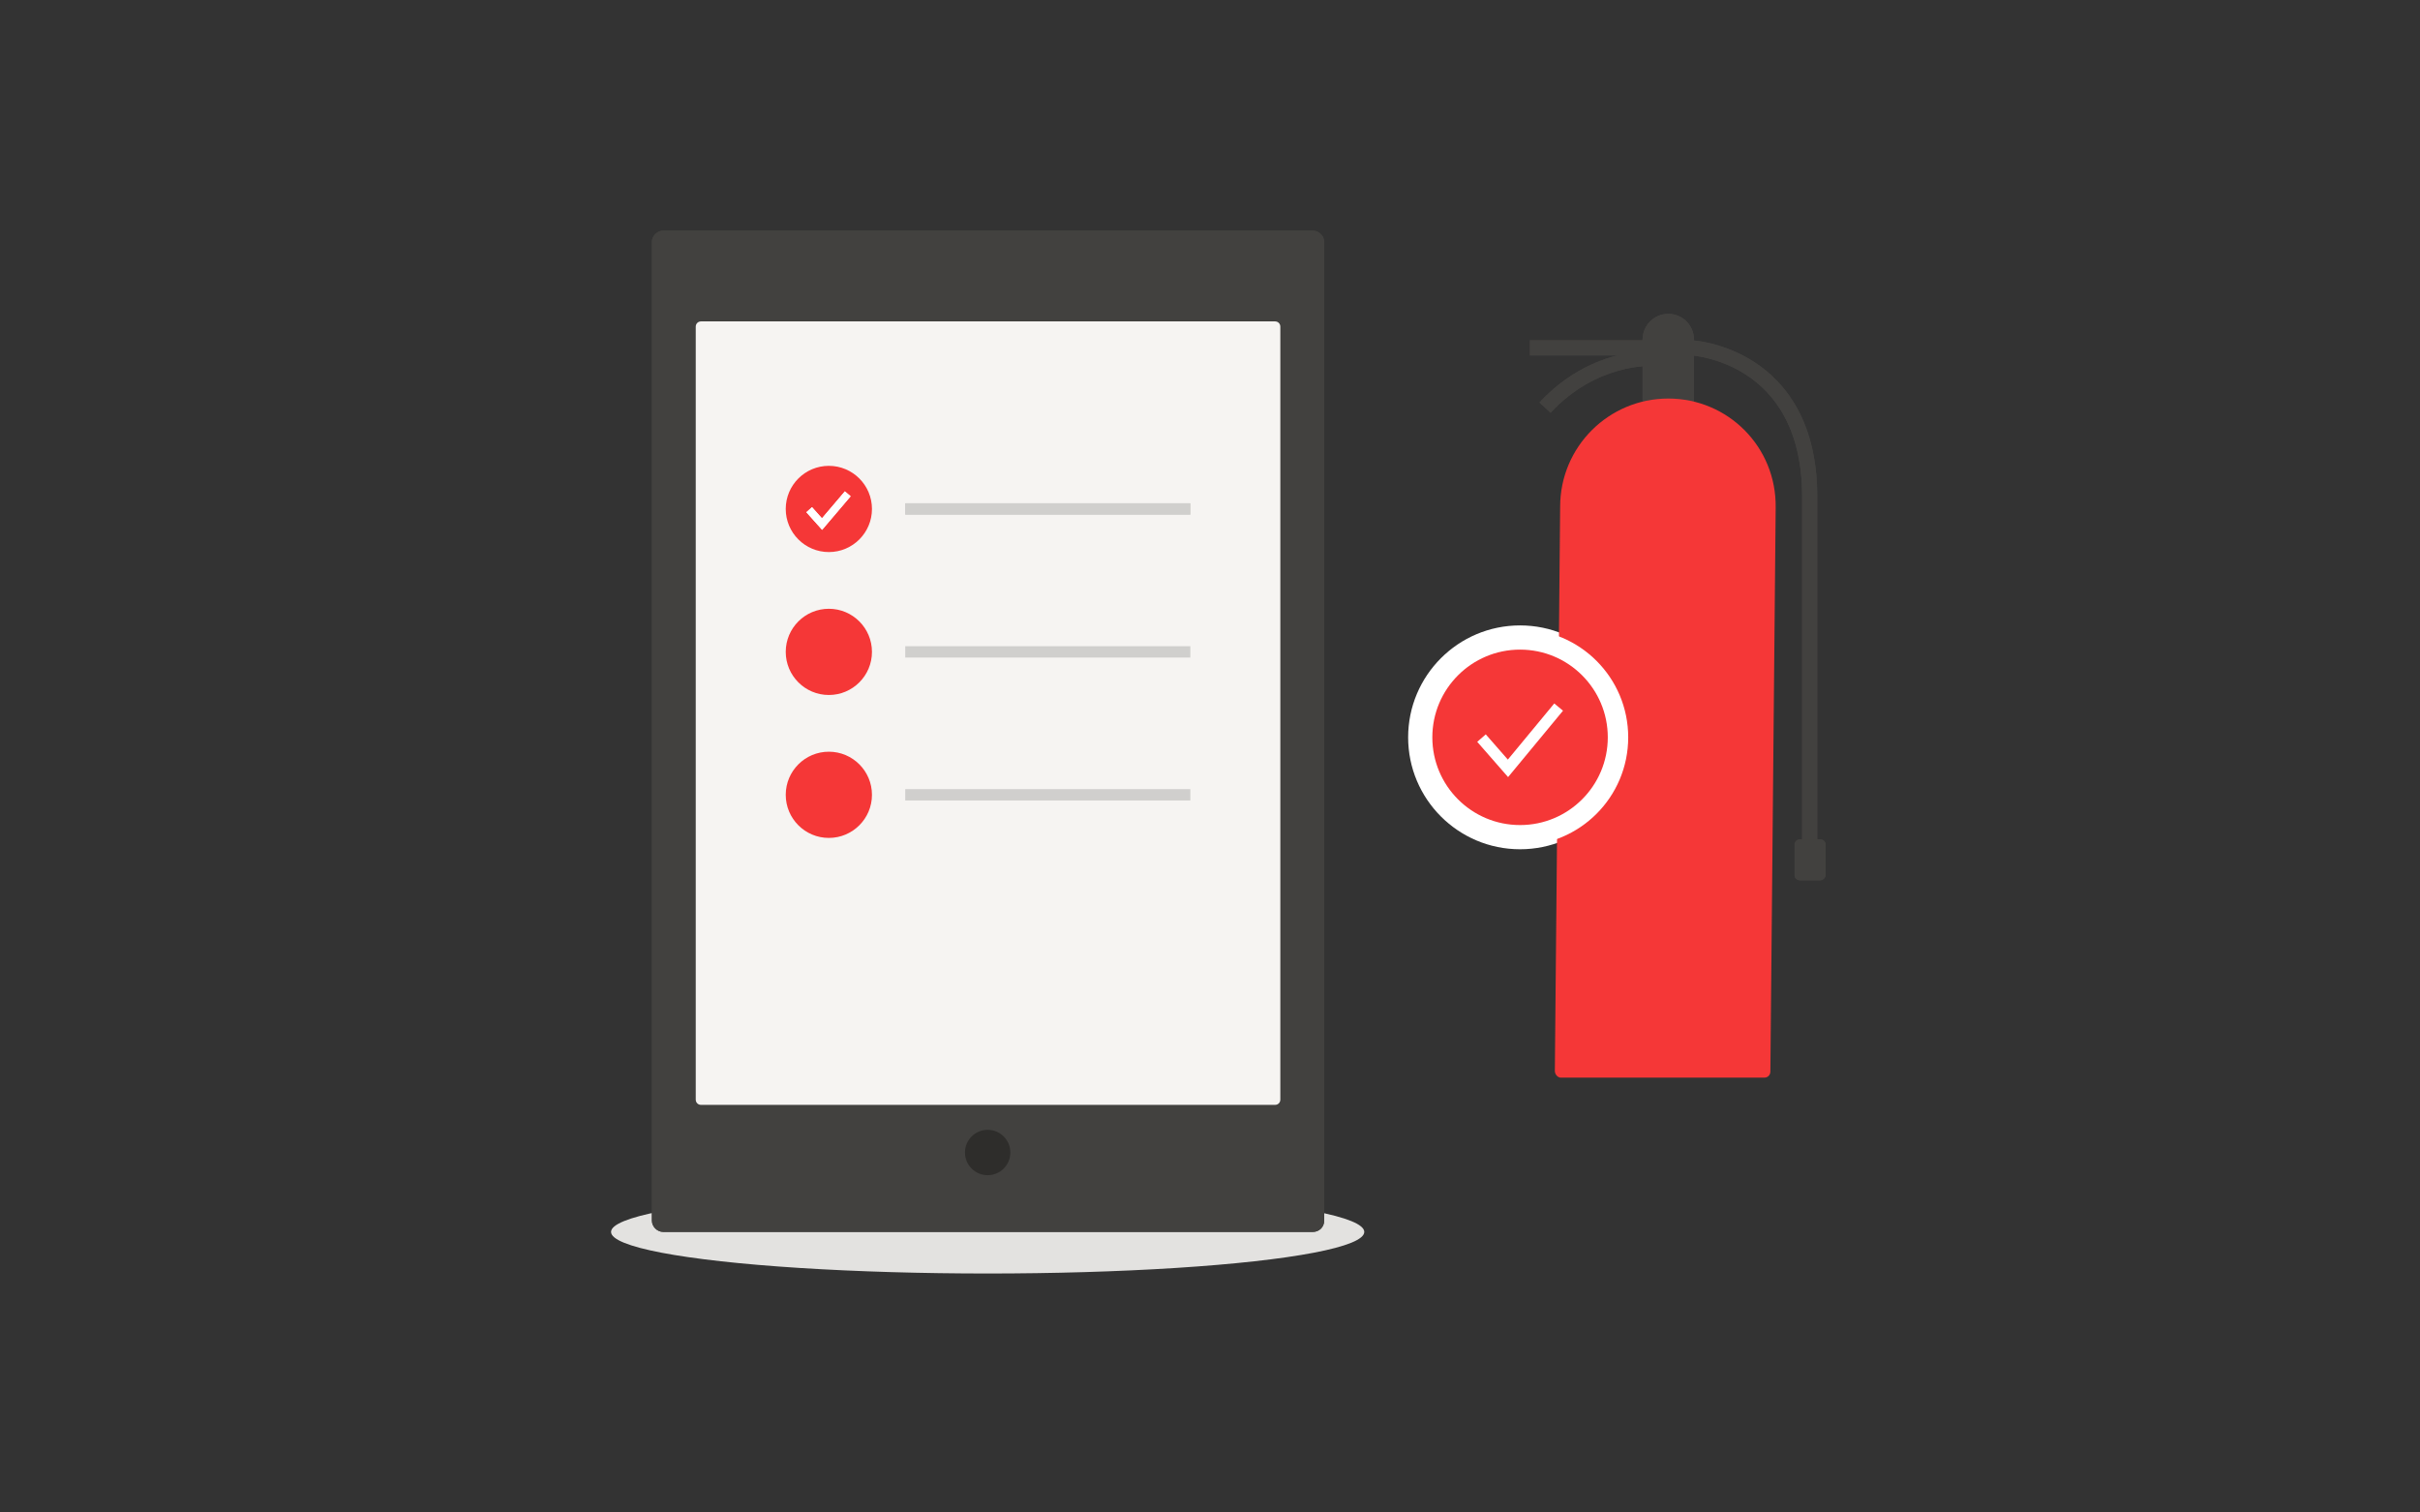
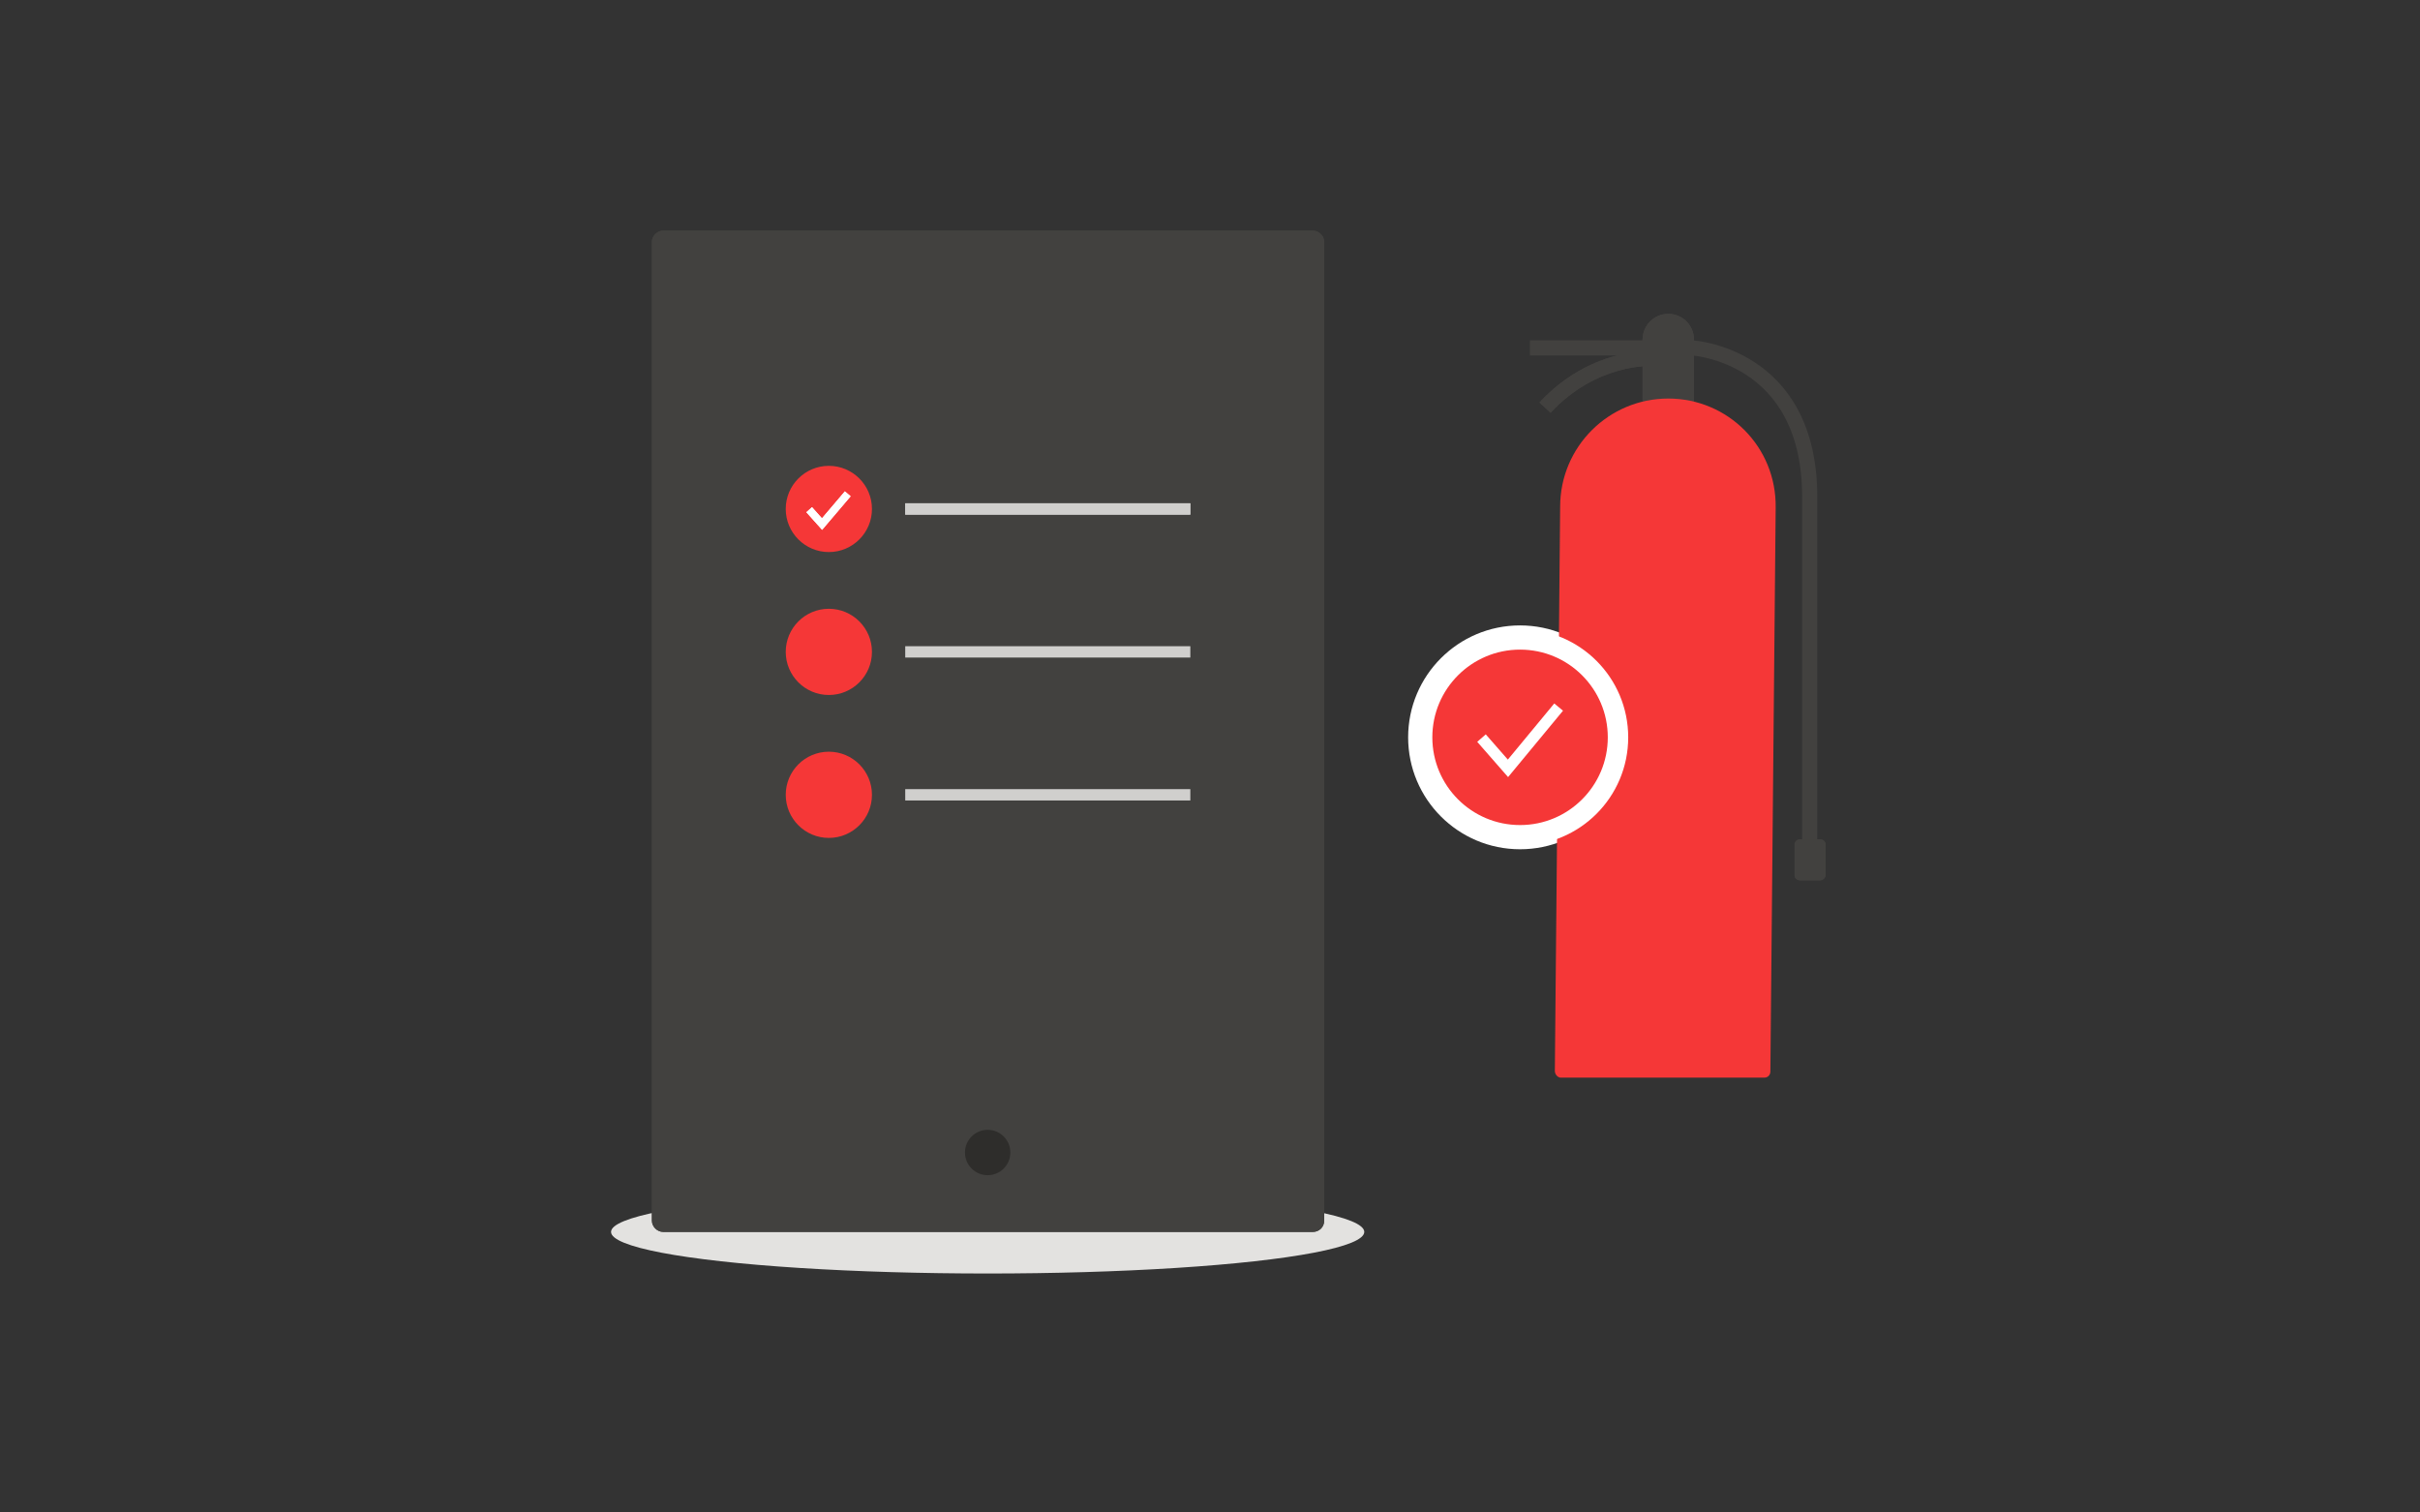
<svg xmlns="http://www.w3.org/2000/svg" version="1.1" x="0px" y="0px" width="320px" height="200px" viewBox="0 0 320 200" style="enable-background:new 0 0 320 200;" xml:space="preserve">
  <rect x="0" y="0" width="320" height="200" fill="#333333" stroke="none" />
  <style type="text/css">
	.st0{display:none;}
	.st1{display:inline;fill:#F6F4F2;}
	.st2{fill:#B5B1A9;}
	.st3{fill:#E3E2E0;}
	.st4{fill:#42413F;}
	.st5{fill:#F6F4F2;}
	.st6{fill:#2E2D2B;}
	.st7{fill:none;stroke:#D0CFCD;stroke-miterlimit:10;}
	
		.st8{opacity:0.5;fill:none;stroke:#B2B0AD;stroke-width:1.5;stroke-linecap:round;stroke-linejoin:round;stroke-miterlimit:10;stroke-dasharray:3,4.5;}
	.st9{fill:#ECEBE9;}
	.st10{fill:#F53737;}
	.st11{fill:#FFFFFF;}
	.st12{fill:none;stroke:#959189;stroke-width:1.5;stroke-linecap:round;stroke-linejoin:round;stroke-miterlimit:10;}
	.st13{fill:none;stroke:#7B7A78;stroke-width:3;stroke-linecap:round;stroke-linejoin:round;stroke-miterlimit:10;}
	.st14{fill:#7B7A78;}
	.st15{fill:#44423F;}
	.st16{fill:#F1F0EB;}
	.st17{fill:#312E28;}
	.st18{fill:none;stroke:#FFFFFF;stroke-miterlimit:10;}
	.st19{fill:none;stroke:#D0CFCD;stroke-width:1.5;stroke-miterlimit:10;}
	.st20{fill:none;stroke:#42413F;stroke-width:2;stroke-miterlimit:10;}
	.st21{fill:none;stroke:#FFFFFF;stroke-width:1.5;stroke-miterlimit:10;}
	.st22{fill:none;stroke:#42413F;stroke-width:3;stroke-miterlimit:10;}
	.st23{fill:#E1E0DA;}
	.st24{fill:none;stroke:#7B7A78;stroke-width:3;stroke-miterlimit:10;}
	.st25{fill:#5C5B59;}
	.st26{fill:#FFFEFD;stroke:#FFFEFD;stroke-width:0.25;stroke-miterlimit:10;}
	.st27{fill:#E9E7E5;}
	.st28{opacity:0.8;fill:#E9E7E5;}
	.st29{fill:#D0CFCD;}
	.st30{fill:#840606;}
	.st31{fill:#641D15;}
	.st32{fill:#FAC38A;}
	.st33{fill:#DFDFDF;}
	.st34{fill:none;stroke:#92908E;stroke-width:2;stroke-linecap:round;stroke-linejoin:round;stroke-miterlimit:10;}
	.st35{fill:#FDE1C4;}
	.st36{fill:#2B3E68;}
	.st37{opacity:0.2;fill:none;stroke:#641D15;stroke-linecap:round;stroke-linejoin:round;stroke-miterlimit:10;}
	.st38{fill:none;stroke:#C65C52;stroke-linecap:round;stroke-linejoin:round;stroke-miterlimit:10;}
	.st39{fill:none;stroke:#DFDFDF;stroke-width:0.75;stroke-linecap:round;stroke-miterlimit:10;}
	.st40{fill:#736963;}
	.st41{fill:#00255C;}
	.st42{fill:#F5F1EA;}
	.st43{fill:#19AB92;}
	.st44{fill:none;}
	.st45{fill:#0033A0;}
	.st46{fill:#106557;}
	.st47{fill:#003E9D;}
	.st48{fill:#B7866E;}
	.st49{fill:#92908E;}
	
		.st50{opacity:0.5;fill:none;stroke:#B2B1AF;stroke-width:1.5;stroke-linecap:round;stroke-linejoin:round;stroke-miterlimit:10;stroke-dasharray:2,3.5;}
	.st51{fill:#B2B1AF;}
	.st52{fill:none;stroke:#D0CFCD;stroke-width:1.25;stroke-linecap:round;stroke-linejoin:round;stroke-miterlimit:10;}
	.st53{fill:none;stroke:#D0CFCD;stroke-linecap:round;stroke-linejoin:round;stroke-miterlimit:10;}
	.st54{fill:none;stroke:#D0CFCD;stroke-width:2;stroke-miterlimit:10;}
	.st55{fill:none;stroke:#D0CFCD;stroke-width:2;stroke-linecap:round;stroke-linejoin:round;stroke-miterlimit:10;}
	.st56{fill:none;stroke:#D0CFCD;stroke-width:1.5;stroke-linecap:round;stroke-linejoin:round;stroke-miterlimit:10;}
	.st57{fill:#D0CFCD;stroke:#D0CFCD;stroke-miterlimit:10;}
	.st58{fill:#1C1B1A;}
	.st59{fill:#C65C52;}
	.st60{fill:#179781;}
	.st61{fill:#00317A;}
	.st62{fill:#001C42;}
	.st63{fill:#D31717;}
	.st64{fill:none;stroke:#92908E;stroke-width:1.5;stroke-linecap:round;stroke-linejoin:round;stroke-miterlimit:10;}
	.st65{fill:#95938F;}
	.st66{fill:none;stroke:#B2B1AF;stroke-width:2;stroke-miterlimit:10;}
	.st67{fill:none;stroke:#B2B1AF;stroke-width:3;stroke-linejoin:round;stroke-miterlimit:10;}
	.st68{fill:none;stroke:#42413F;stroke-width:1.5;stroke-miterlimit:10;}
	.st69{fill:none;stroke:#FFFFFF;stroke-width:1.5;stroke-linejoin:round;stroke-miterlimit:10;}
	.st70{fill:#E7E7E2;}
	.st71{fill:#D1CFCA;}
	
		.st72{opacity:0.5;fill:none;stroke:#B2B1AF;stroke-width:1.5;stroke-linecap:round;stroke-linejoin:round;stroke-miterlimit:10;stroke-dasharray:2,4;}
	.st73{fill:#19AB92;stroke:#641D15;stroke-width:2;stroke-miterlimit:10;}
	.st74{fill:none;stroke:#92908E;stroke-miterlimit:10;}
	.st75{fill:none;stroke:#840606;stroke-miterlimit:10;}
	.st76{fill:#D4D0C8;}
	.st77{fill:none;stroke:#92908E;stroke-width:2.5;stroke-miterlimit:10;}
	.st78{fill:#19AB92;stroke:#641D15;stroke-width:1.25;stroke-miterlimit:10;}
	.st79{fill:#FEEBD9;}
	.st80{opacity:0.8;fill:#D0CFCD;}
	.st81{fill:#B80A0A;stroke:#B80A0A;stroke-width:2;stroke-linecap:round;stroke-linejoin:round;stroke-miterlimit:10;}
	.st82{fill:#B80A0A;}
	.st83{fill:none;stroke:#B2B1AF;stroke-width:2.5;stroke-miterlimit:10;}
	.st84{fill:#2A2826;}
	.st85{fill:#043A99;}
	.st86{opacity:0.5;}
	.st87{fill:none;stroke:#B2B1AF;stroke-width:1.5;stroke-linecap:round;stroke-linejoin:round;}
	.st88{fill:none;stroke:#B2B1AF;stroke-width:1.5;stroke-linecap:round;stroke-linejoin:round;stroke-dasharray:1.985,3.971;}
	.st89{fill:none;stroke:#B2B1AF;stroke-width:1.5;stroke-linecap:round;stroke-linejoin:round;stroke-dasharray:1.97,3.939;}
	.st90{fill:#B80A0A;stroke:#D31717;stroke-width:2;stroke-linecap:round;stroke-linejoin:round;stroke-miterlimit:10;}
	.st91{fill:none;stroke:#B2B1AF;stroke-width:1.5;stroke-linecap:round;stroke-linejoin:round;stroke-dasharray:2.02,3.535;}
	.st92{fill:none;stroke:#B2B1AF;stroke-width:1.5;stroke-linecap:round;stroke-linejoin:round;stroke-dasharray:2.002,3.503;}
	.st93{fill:#D0CFCD;stroke:#E3E2E0;stroke-width:2;stroke-miterlimit:10;}
	.st94{fill:#D0CFCD;stroke:#E3E2E0;stroke-width:1.5;stroke-miterlimit:10;}
	
		.st95{opacity:0.5;fill:none;stroke:#B2B0AD;stroke-width:1.5;stroke-linecap:round;stroke-linejoin:round;stroke-miterlimit:10;stroke-dasharray:2,4;}
	.st96{fill:none;stroke:#F53737;stroke-width:1.5;stroke-linecap:round;stroke-linejoin:round;stroke-miterlimit:10;}
	.st97{fill:none;stroke:#5E5C59;stroke-width:1.5;stroke-linecap:round;stroke-linejoin:round;stroke-miterlimit:10;}
	.st98{fill:#C78E63;}
	.st99{opacity:0.9;fill:#FDE1C4;}
	.st100{opacity:0.3;fill:none;stroke:#3F0C0B;stroke-linecap:round;stroke-linejoin:round;stroke-miterlimit:10;}
	.st101{fill:none;stroke:#A04747;stroke-linecap:round;stroke-linejoin:round;stroke-miterlimit:10;}
	.st102{fill:#3A0603;}
	.st103{fill:none;stroke:#95938F;stroke-width:1.5;stroke-linecap:round;stroke-linejoin:round;stroke-miterlimit:10;}
	.st104{fill:#431004;}
	.st105{opacity:0.8;}
</style>
  <g id="Bakgrun" class="st0">
</g>
  <g id="Artowrk">
    <g>
      <ellipse class="st3" cx="130.6" cy="162.9" rx="49.8" ry="5.5" />
      <g>
        <g>
          <path class="st15" d="M173.6,162.9H87.7c-0.8,0-1.5-0.7-1.5-1.5V32c0-0.8,0.7-1.5,1.5-1.5h85.9c0.8,0,1.5,0.7,1.5,1.5v129.4      C175.1,162.3,174.4,162.9,173.6,162.9z" />
          <g>
            <path class="st16" d="M168.6,146.1H92.7c-0.4,0-0.7-0.3-0.7-0.7l0-102.2c0-0.4,0.3-0.7,0.7-0.7l75.9,0c0.4,0,0.7,0.3,0.7,0.7       v102.2C169.3,145.8,169,146.1,168.6,146.1z" />
          </g>
          <circle class="st17" cx="130.6" cy="152.4" r="3" />
          <g>
            <g>
              <g>
                <g>
                  <g>
                    <circle class="st10" cx="109.6" cy="67.3" r="5.7" />
                  </g>
                </g>
                <g>
                  <polyline class="st18" points="107,67.4 108.7,69.3 112.1,65.3         " />
                </g>
              </g>
              <line class="st19" x1="119.7" y1="67.3" x2="157.4" y2="67.3" />
              <g>
                <g>
                  <polyline class="st18" points="107,67.4 108.7,69.3 112.1,65.3         " />
                </g>
              </g>
              <line class="st19" x1="119.7" y1="67.3" x2="157.4" y2="67.3" />
            </g>
            <g>
              <g>
                <g>
                  <g>
                    <circle class="st10" cx="109.6" cy="86.2" r="5.7" />
                  </g>
                </g>
              </g>
              <line class="st19" x1="119.7" y1="86.2" x2="157.4" y2="86.2" />
            </g>
            <g>
              <g>
                <g>
                  <g>
                    <circle class="st10" cx="109.6" cy="105.1" r="5.7" />
                  </g>
                </g>
              </g>
              <line class="st19" x1="119.7" y1="105.1" x2="157.4" y2="105.1" />
            </g>
          </g>
          <g>
            <g>
              <rect x="217.2" y="44.9" class="st15" width="6.8" height="13.6" />
-               <path class="st20" d="M202.3,46h21.4c0,0,15.6,0.8,15.6,19.7V111" />
              <path class="st15" d="M240.7,116.4H238c-0.4,0-0.7-0.3-0.7-0.7v-4c0-0.4,0.3-0.7,0.7-0.7h2.7c0.4,0,0.7,0.3,0.7,0.7v4        C241.4,116,241.1,116.4,240.7,116.4z" />
              <ellipse class="st15" cx="220.6" cy="44.9" rx="3.4" ry="3.4" />
              <path class="st20" d="M218.3,47.4c0,0-7.6-0.4-14,6.5" />
            </g>
            <g>
              <g>
                <circle class="st11" cx="201" cy="97.5" r="14.8" />
              </g>
              <g>
                <circle class="st10" cx="201" cy="97.5" r="11.6" />
              </g>
              <polyline class="st21" points="195.9,97.6 199.4,101.6 206.1,93.5       " />
            </g>
          </g>
        </g>
        <g>
          <path class="st4" d="M173.6,162.9H87.7c-0.8,0-1.5-0.7-1.5-1.5V32c0-0.8,0.7-1.5,1.5-1.5h85.9c0.8,0,1.5,0.7,1.5,1.5v129.4      C175.1,162.3,174.4,162.9,173.6,162.9z" />
          <g>
-             <path class="st5" d="M168.6,146.1H92.7c-0.4,0-0.7-0.3-0.7-0.7l0-102.2c0-0.4,0.3-0.7,0.7-0.7l75.9,0c0.4,0,0.7,0.3,0.7,0.7       v102.2C169.3,145.8,169,146.1,168.6,146.1z" />
-           </g>
+             </g>
          <circle class="st6" cx="130.6" cy="152.4" r="3" />
          <g>
            <g>
              <g>
                <g>
                  <g>
                    <circle class="st10" cx="109.6" cy="67.3" r="5.7" />
                  </g>
                </g>
                <g>
                  <polyline class="st18" points="107,67.4 108.7,69.3 112.1,65.3         " />
                </g>
              </g>
              <line class="st19" x1="119.7" y1="67.3" x2="157.4" y2="67.3" />
              <g>
                <g>
                  <polyline class="st18" points="107,67.4 108.7,69.3 112.1,65.3         " />
                </g>
              </g>
              <line class="st19" x1="119.7" y1="67.3" x2="157.4" y2="67.3" />
            </g>
            <g>
              <g>
                <g>
                  <g>
                    <circle class="st10" cx="109.6" cy="86.2" r="5.7" />
                  </g>
                </g>
              </g>
              <line class="st19" x1="119.7" y1="86.2" x2="157.4" y2="86.2" />
            </g>
            <g>
              <g>
                <g>
                  <g>
                    <circle class="st10" cx="109.6" cy="105.1" r="5.7" />
                  </g>
                </g>
              </g>
              <line class="st19" x1="119.7" y1="105.1" x2="157.4" y2="105.1" />
            </g>
          </g>
          <g>
            <g>
              <rect x="217.2" y="44.9" class="st4" width="6.8" height="13.6" />
              <path class="st20" d="M202.3,46h21.4c0,0,15.6,0.8,15.6,19.7V111" />
              <path class="st4" d="M240.7,116.4H238c-0.4,0-0.7-0.3-0.7-0.7v-4c0-0.4,0.3-0.7,0.7-0.7h2.7c0.4,0,0.7,0.3,0.7,0.7v4        C241.4,116,241.1,116.4,240.7,116.4z" />
              <ellipse class="st4" cx="220.6" cy="44.9" rx="3.4" ry="3.4" />
              <path class="st10" d="M220.6,52.7c-7.9,0-14.3,6.4-14.3,14.3l-0.7,74.6c0,0.5,0.4,0.9,0.8,0.9h26.9c0.5,0,0.8-0.4,0.8-0.8        l0.7-74.6C234.9,59.1,228.5,52.7,220.6,52.7z" />
              <path class="st20" d="M218.3,47.4c0,0-7.6-0.4-14,6.5" />
            </g>
            <g>
              <g>
                <circle class="st11" cx="201" cy="97.5" r="14.3" />
              </g>
              <g>
                <circle class="st10" cx="201" cy="97.5" r="11.6" />
              </g>
              <polyline class="st21" points="195.9,97.6 199.4,101.6 206.1,93.5       " />
            </g>
          </g>
        </g>
      </g>
    </g>
  </g>
</svg>